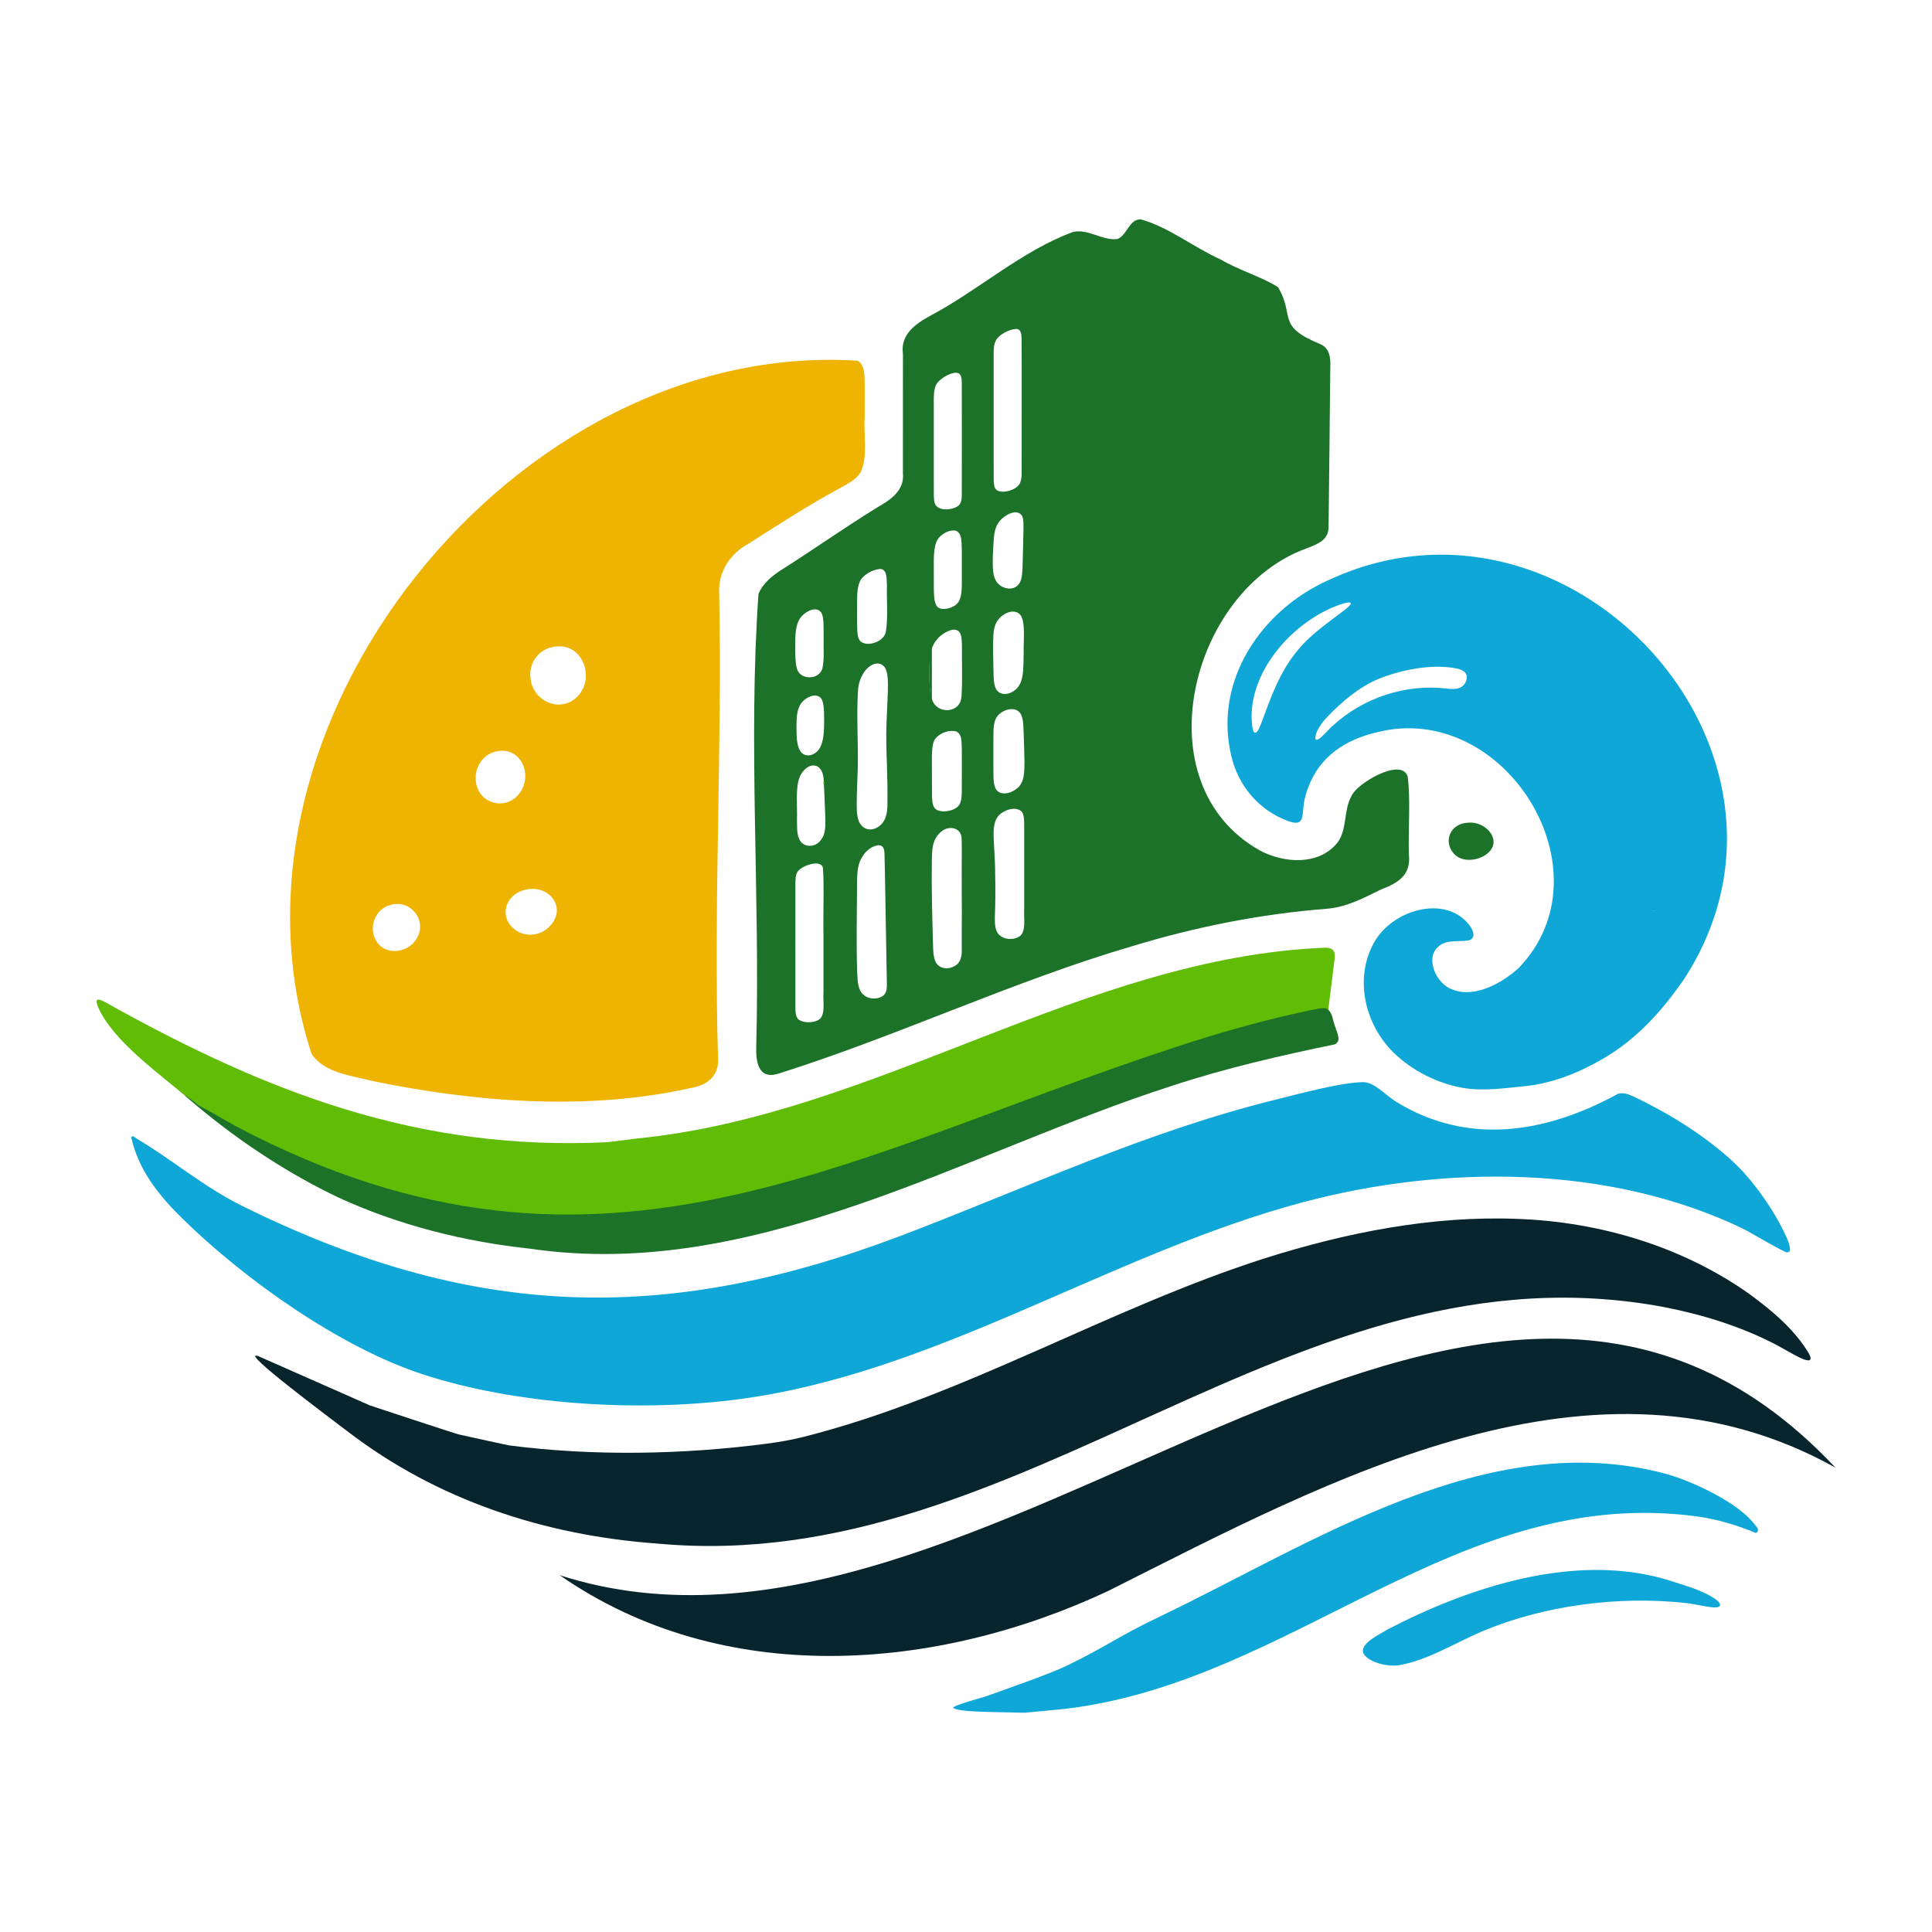
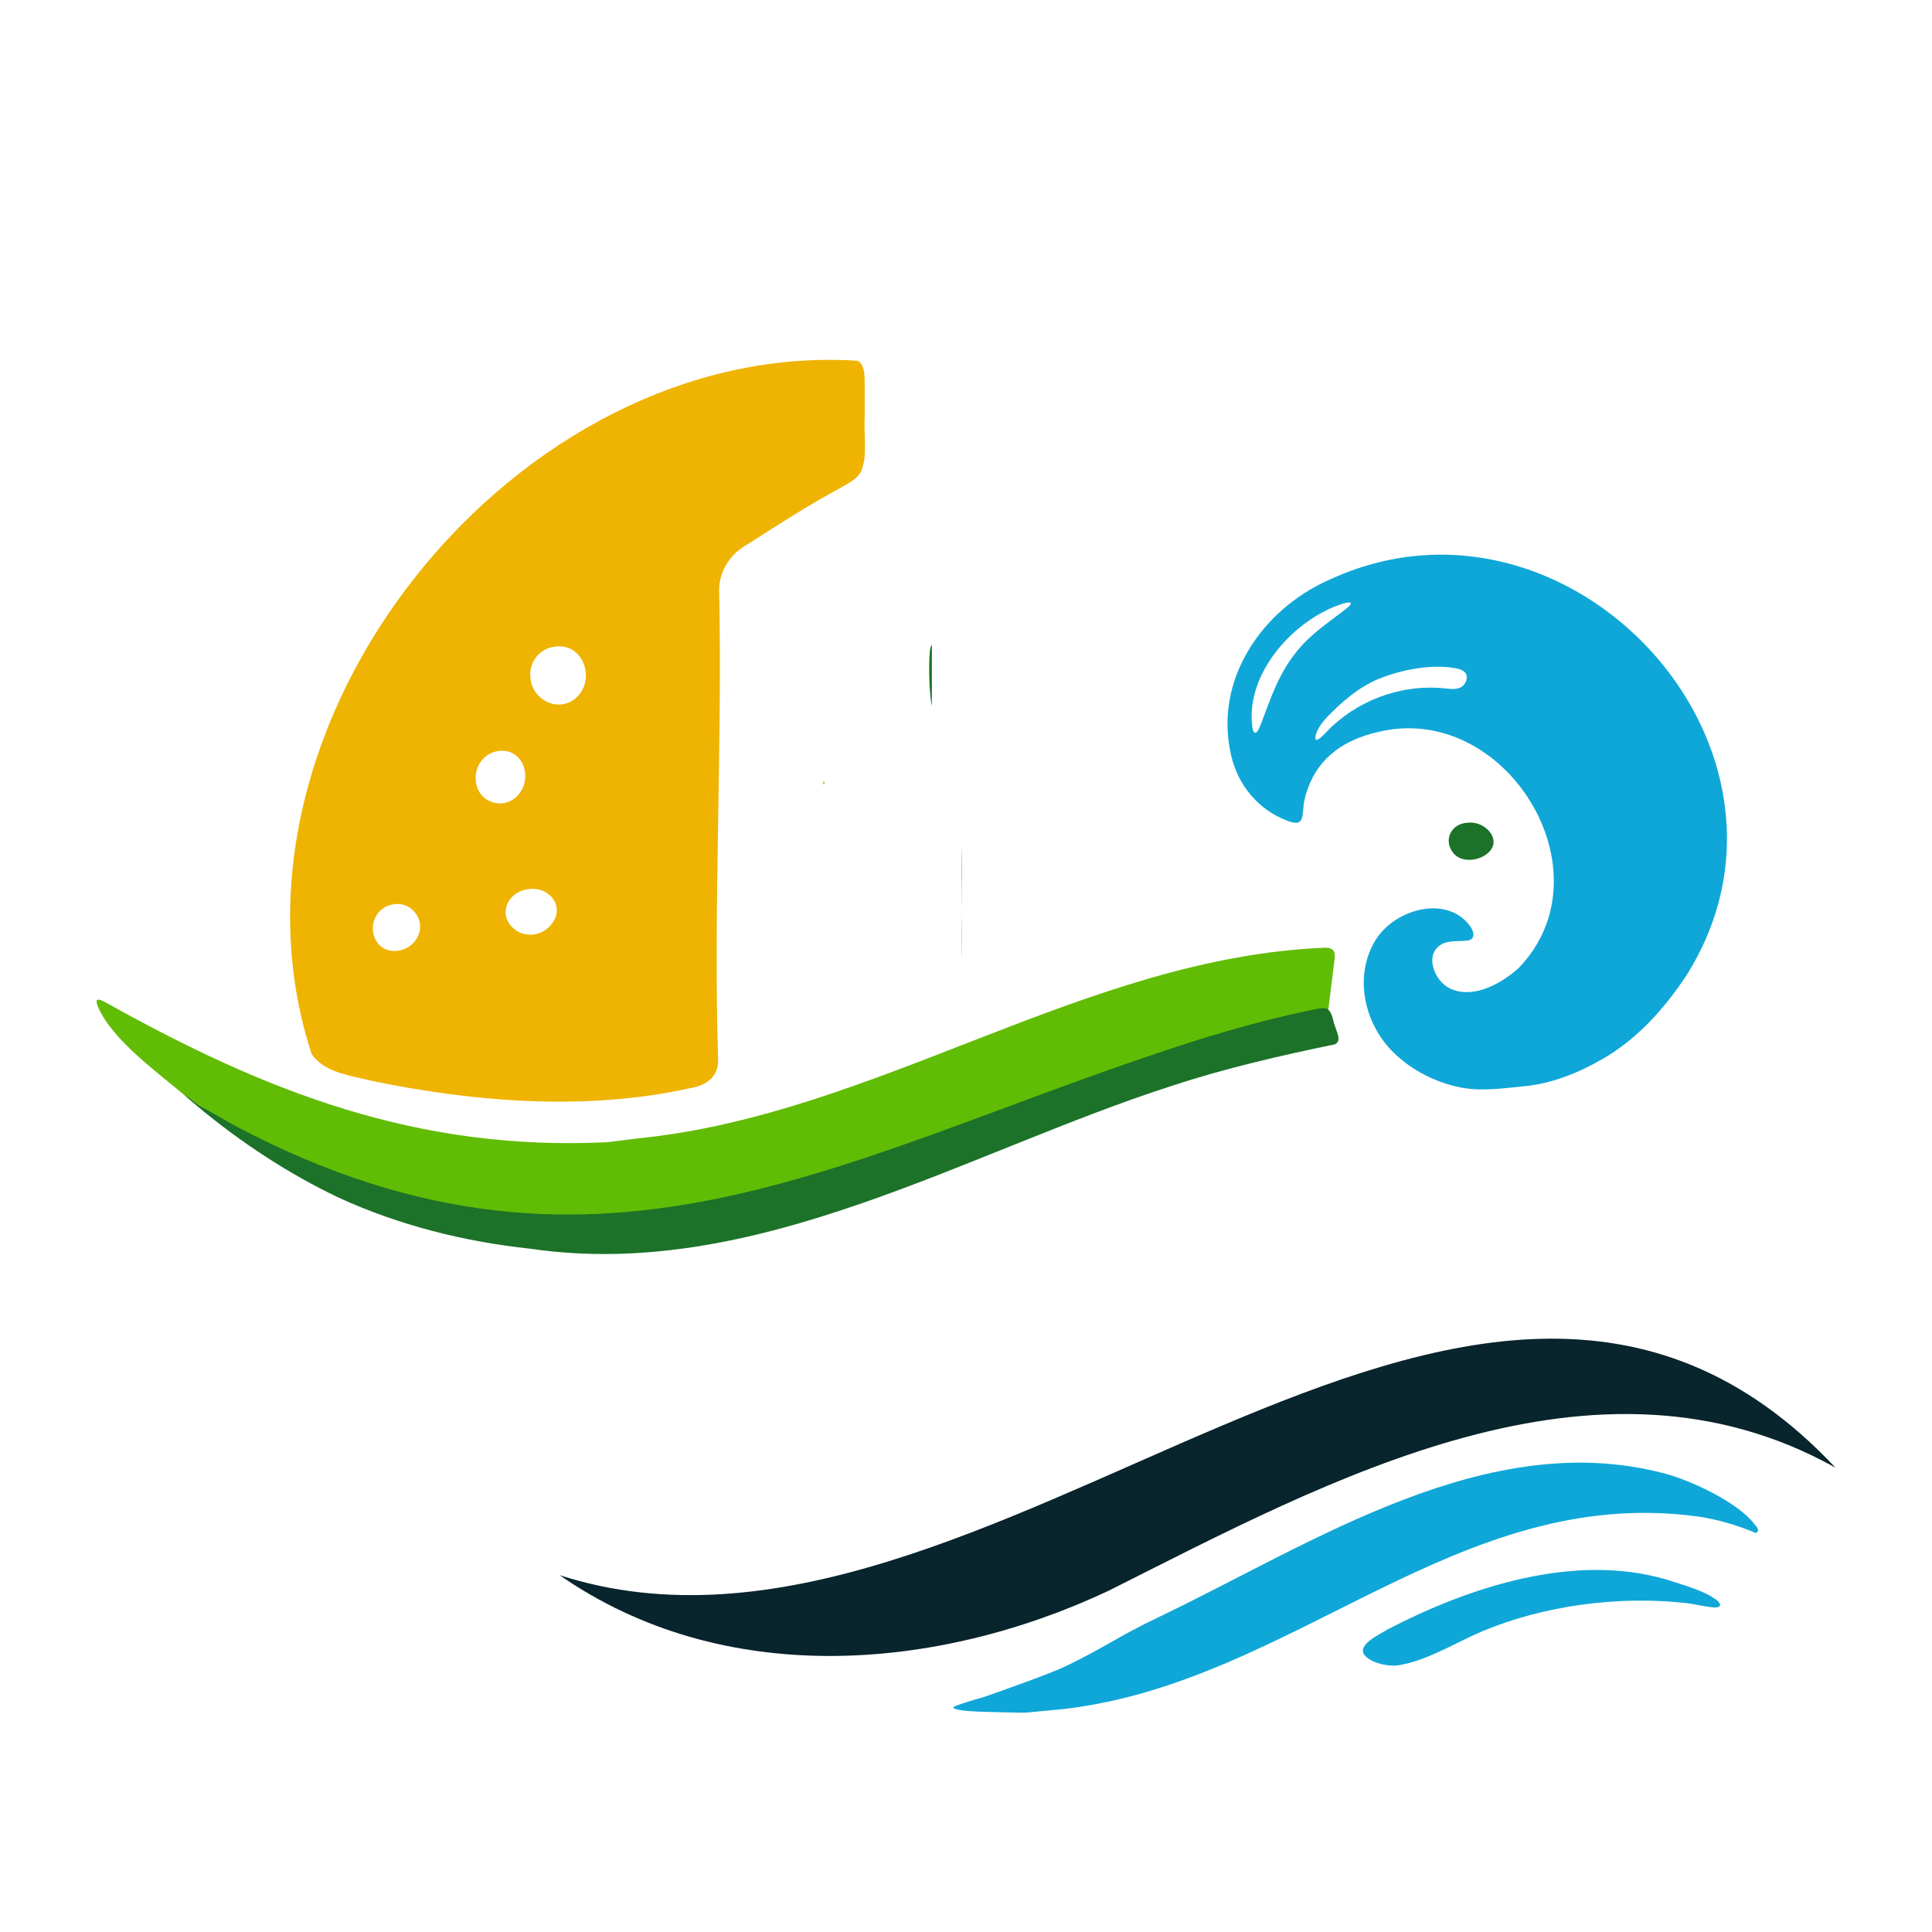
<svg xmlns="http://www.w3.org/2000/svg" id="Warstwa_1" baseProfile="tiny-ps" version="1.2" viewBox="0 0 500 500">
  <title>pacific-development.com</title>
  <path d="M222.04,93.41c1.24.73,1.67,2.25,1.72,4.76.06,2.92,0,5.96.02,9.44-.3,5.37.85,10.36-1.01,14.57-1.27,2.13-3.85,3.23-6.01,4.48-7.87,4.31-15.47,9.18-23.03,14.04-4.91,2.66-7.98,7.44-7.6,13.13.81,39.94-1.52,80.45-.29,120.31.17,4.55-3.11,6.83-7.24,7.47-26.62,5.94-55.69,3.64-82.33-1.87-5.4-1.4-12.26-2.03-15.62-6.96-27.82-85.27,53.09-185.2,141.34-179.41l.05.03ZM143.29,167.4c-3.94.6-6.56,4.32-5.99,8.16.51,5.41,6.65,8.75,11.22,5.5,6.02-4.41,2.74-15.04-5.14-13.68h-.1s0,.01,0,.01ZM128.4,194.48c-3.45.71-5.7,4.24-5.25,7.66.48,5.59,7.22,7.78,10.93,3.62,4.15-4.7.98-12.7-5.58-11.3l-.1.02h0ZM141.89,240.08c5.35-4.93.13-11.69-6.44-9.69-4.62,1.34-6.36,6.81-2.41,10,2.46,2.12,6.34,1.97,8.77-.24l.08-.07h0ZM101.19,234.17c-4.29.96-6.09,6.35-3.52,9.78,2.46,3.48,8.1,2.49,10.12-.97,2.88-4.64-1.36-10.16-6.51-8.84l-.1.02h0Z" fill="#efb301" />
-   <path d="M349.75,206.03c-2.12,3.72-1,8.82-3.76,12.22-4.82,5.77-13.67,5.17-19.89,1.88-30.67-17.17-18.16-67.39,12.12-78.24,3.14-1.22,5.77-2.22,5.62-5.94.15-11.38.34-32.36.44-41.26.09-2.28-.23-4.51-2.51-5.6-11.64-4.76-6.53-7.12-10.99-14.74-3.68-2.47-10.53-4.59-14.79-7.15-6.88-3.07-13.44-8.38-20.72-10.43-3.04-.2-3.67,4.37-6.16,5.09-3.68.5-7.66-2.77-11.44-1.82-13.17,4.85-24.23,14.9-36.66,21.54-4.1,2.22-8.07,4.97-7.33,10.08,0,7.68.01,23.58-.01,30.73.49,4.52-3.12,6.93-6.67,8.95-8.34,5.15-16.42,10.85-24.71,16.11-2.48,1.58-4.9,3.53-6,6.3-2.71,38.69.46,78.15-.58,117.08-.1,3.83.46,8.47,5.42,7.13,30.95-9.71,60.91-24.01,92.09-33.15,16.36-4.96,33.13-8.3,50.27-9.63,5.02-.45,9.41-2.74,13.9-4.98,4.6-1.73,7.81-3.8,7.23-9.1-.21-6.25.48-14.22-.32-20.16-1.62-5.01-13.19,1.82-14.51,5.02l-.04.07h0ZM223.09,149.61c1.14-1.3,3.18-2.35,4.89-2.36,1.73.28,1.43,2.84,1.56,4.22-.1,3.82.31,8.33-.27,12-.45,2.65-4.85,4.08-6.6,2.48-.62-.71-.7-1.54-.79-2.53-.13-2.7-.06-5.9-.05-8.6,0-1.94.32-4.16,1.22-5.16l.04-.05h0ZM211.91,193.96c-1.03,1.5-3.33,2.2-4.6.69-1.25-1.59-1.14-4.29-1.18-6.83.03-2.03.04-4.31,1.33-5.96,1.03-1.31,3.26-2.48,4.73-1.45.72.56,1,1.97,1.07,3.93.02,2.87.27,7.32-1.29,9.56l-.05.07h0ZM207.27,159.73c1.15-1.47,4.03-3.09,5.32-1.12.66,1.17.54,3.79.56,6.69-.08,2.48.22,5.21-.3,7.59-.55,2.45-3.93,3.11-5.72,1.58-.72-.64-.98-1.55-1.13-2.52-.27-2.21-.22-4.73-.16-6.98.08-2.17.42-3.94,1.38-5.18l.05-.07h0ZM211.59,264.08c-1.35.65-3.85.71-4.99-.3-.71-.7-.72-1.86-.75-2.93-.02-7.78,0-24.76,0-32.18.03-1.13-.03-2.17.58-3.1,1.14-1.64,6.1-3.25,6.54-.95.36,4.71.03,10.15.14,17.66v14.6c-.18,2.49.69,6.16-1.47,7.18l-.05.02h0ZM212.38,217.49c-1.47,1.92-4.59,1.99-5.6-.46-.61-1.52-.48-3.21-.52-4.87.12-3.43-.42-7.98.62-10.87.65-1.84,2.75-3.98,4.78-2.89,1.91,1.39,1.44,4.13,1.67,6.7.08,1.96.17,3.96.24,5.98.07,2.58.18,4.71-1.16,6.34l-.05.06h0ZM223.53,257.49c-1.53-1.24-1.58-3.61-1.67-5.51-.3-7.97-.07-16.03-.05-24.04.02-1.38.09-2.87.44-4.16.65-2.38,2.6-4.72,5.07-5.04,1.96.02,1.51,2.1,1.65,4.78.06,3.36.12,6.7.18,10.11.11,6.25.29,15.71.37,20.96-.01.98.02,1.9-.56,2.68-.97,1.34-3.84,1.6-5.39.25l-.05-.04h0ZM229.55,198.66c.12,3.04.16,6.12.13,9.16-.02,1.33-.07,2.68-.57,3.9-1.1,2.87-4.7,4.1-6.45,1.55-.95-1.37-.94-3.58-.94-5.38.01-3,.2-6,.27-8.97.15-6.88-.38-13.81.09-20.64.21-2.51,1.71-5.49,3.93-6.35,1.34-.54,2.64-.03,3.19,1.18.64,1.29.64,3.62.57,5.88-.07,2.53-.22,5.06-.32,7.6-.18,4.01-.04,8.01.11,11.97v.1h0ZM258.57,87.05c1.08-.97,3.22-1.98,4.58-1.91,1.04.11,1.16,1.22,1.23,2.21.09,7.8,0,24.75.03,33.45-.03,1.5.12,2.83-.4,4.15-.84,1.96-4.63,2.87-6.04,1.91-.75-.61-.76-1.71-.8-2.66-.03-6.47,0-20.12-.01-27.62v-5.16c0-2.11.29-3.33,1.37-4.32l.04-.04h0ZM242.7,98.95c1.05-1.26,3.84-2.88,5.29-2.39.85.39.87,1.5.92,2.46.04,7.34.01,22.72,0,29.1-.02.99-.11,2.07-.81,2.7-1.36,1.18-5.32,1.65-6.15-.48-.22-.59-.24-1.23-.27-1.89-.03-2.34,0-6.08-.01-10.08v-12.19c.03-2.82-.26-5.86,1-7.18l.04-.05h0ZM242.86,139.32c1.02-1.28,2.91-2.32,4.54-1.97,1.76.77,1.38,3.38,1.52,5.04,0,2.76.01,6.3,0,8.96-.06,2.02-.09,4.42-2.02,5.5-1.51.8-3.52,1.21-4.48-.02-.48-.72-.57-1.52-.67-2.5-.12-1.7-.06-3.68-.08-5.5.06-2.97-.35-7.5,1.16-9.45l.04-.06h0ZM241.08,168.14c.5-1.92,1.89-3.51,3.59-4.46,1.08-.58,2.43-1.13,3.43-.32.89.92.78,2.43.85,3.67-.04,3.84.16,8.97-.11,13.07-.12,4.57-6.29,4.88-7.59,1.01-.59-1.56-.68-3.87-.74-6.04-.04-2.43,0-4.86.54-6.85l.02-.09h0ZM247.61,189.37c1.3.72,1.24,2.22,1.31,4.71,0,3.35.02,8.03-.01,10.99-.04,1.4-.1,3-1.28,3.9-1.25.91-3.18,1.23-4.65.85-1.66-.51-1.7-2.04-1.78-3.78-.04-2.16,0-4.71-.02-6.95.05-2.56-.29-6.6.95-8,1.19-1.45,3.69-2.35,5.44-1.75l.05.02h0ZM248.86,216.83c.19,5.92.01,13.25.07,19.82,0,3.53,0,6.81,0,9.04.02,1.61-.25,3.38-1.76,4.25-1.57,1.02-3.92.9-4.92-.8-.77-1.33-.73-3.28-.79-4.88-.2-7.19-.41-14.42-.3-21.62.04-1.79.05-3.73.8-5.33.63-1.34,1.78-2.44,2.95-2.84,1.88-.61,3.76.3,3.94,2.29v.06s.01,0,.01,0ZM258.74,134.82c1.2-1.45,4.33-3.36,5.73-1.38.52.9.42,2.74.37,5.09-.07,2.8-.12,5.67-.21,8.46-.13,2.54-.35,3.99-1.76,4.91-1.58.91-3.72.25-4.82-1.15-.72-.91-1.02-2.28-1.1-3.84-.09-1.91.04-3.97.14-5.96.15-2.44.27-4.44,1.58-6.06l.05-.06h0ZM258.63,160.02c1.3-1.48,4.08-2.64,5.51-.79,1.31,1.89.69,6.81.79,9.71-.12,2.78.15,6.51-1.23,8.51-1.22,2.06-4.81,3.31-6.04.62-.59-1.26-.51-3.46-.58-5.89-.04-2.04-.09-4.2-.06-6.09.06-2.62.19-4.47,1.55-6.01l.05-.06h0ZM263.49,242.54c-1.7.87-4.32.55-5.38-1.21-.88-1.42-.62-3.97-.56-6.48.08-3.45.06-6.96-.02-10.33-.06-2.64-.3-5.39-.38-8.03-.05-2.41.11-4.66,2.02-6.06,1.42-.99,3.68-1.67,5.13-.49.81.76.76,2.41.76,4.86v20.4c-.17,2.53.67,6.24-1.51,7.31l-.05.03h0ZM263.68,203.61c-1.38,1.46-4.44,2.65-5.87.73-.94-1.62-.65-3.75-.72-6.85v-4.87c.07-3.39-.24-5.51,1.03-7.29,1.39-1.78,5.04-2.85,6.19-.28.58,1.25.56,3.36.64,5.65.07,2.16.17,4.42.18,6.48-.02,2.73-.03,4.79-1.4,6.37l-.05.06h0Z" fill="#1c7228" />
-   <path d="M451.45,303.65c3.42,3.77,7.24,9.23,9.6,13.88.73,1.44,1.87,3.62,2.14,5.15.11.62.18,1.27-.56,1.46-.67.17-9.98-5.41-11.66-6.22-34.58-16.55-77.16-16.51-113.66-6.81-50.43,13.41-95.78,44.9-147.75,51.22-25.17,3.06-56.15,1.22-80.31-6.71-21.33-7-45.91-24.45-61.97-40.18-6.06-5.94-11.45-12.57-13.3-21.07.38-.75.86,0,1.24.21,9.32,5.49,17.48,12.58,27.49,17.53,59.2,29.24,109.14,31.03,170.85,7.55,32.62-12.41,62.28-26.56,96.6-35.08,5.94-1.47,16.91-4.47,22.64-4.52,2.93-.02,5.9,3.48,8.49,5.06,18.74,11.52,38.98,8.07,57.44-2.04.74-.22,1.45-.15,2.19,0,1.55.3,8.55,4.11,10.36,5.14,6.82,3.88,14.96,9.65,20.18,15.4h0Z" fill="#0fa7d8" />
  <path d="M475,379.82c-62.1-34.67-130.9,3.13-188.14,31.89-44.74,21.01-99.81,25.28-142.01-4.05,110.69,35.68,235.05-129.07,330.16-27.84h0Z" fill="#08242c" />
  <path d="M343.83,150.12c-17.4,7.8-29.77,25.99-25.2,45.39,1.75,7.71,7.03,14.06,14.47,16.88,4.38,1.69,3.89-.76,4.33-4.5.22-1.32.58-2.61,1.05-3.87,2.98-8.25,9.69-12.58,17.76-14.48,33.11-8.52,60.91,36.03,36.77,61-4.3,3.87-11.21,7.81-17.04,5.58-4.45-1.51-7.17-8.25-3.74-11.12,2.09-1.92,5.31-1.21,7.81-1.62,2.09-.49,1.21-2.74.22-3.96-6.16-8.03-20.06-4.01-24.74,4.66-5.1,9.29-2.22,21.04,5.01,28.21,4.92,4.85,11.54,8.15,18.28,9.29,5.25.85,10.64.03,15.92-.49,7.04-.72,13.71-3.41,19.79-6.9,8.99-5.09,15.96-12.87,21.67-21.35,37.42-58.64-30.08-131.69-92.26-102.75l-.09.04h0ZM335.66,168.52c-4.57,5.53-6.76,11.97-9.22,18.58-.32.71-.93,2.75-1.75,2.51-.37-.21-.52-1.08-.61-1.66-1.73-13.71,10.75-27.64,23.33-31.69,3.18-.93,2.46.19.48,1.67-4.26,3.28-8.68,6.21-12.17,10.51l-.07.08h0ZM377.86,177.95c-1.04.5-2.39.38-3.58.24-10.53-1.24-21.5,2.42-29.25,9.53-.76.44-4.17,4.85-4.6,3.48-.14-1.77,1.6-4.08,2.96-5.56,3.93-4.12,8.37-7.81,13.28-9.9,6.06-2.45,13.71-3.93,20.02-2.8.98.16,2.21.61,2.63,1.34.76,1.08-.06,3.07-1.39,3.65l-.07.03h0ZM427.8,235.57v-.44c0-.09.1-.02.17.05.15.15-.01.31-.14.38h-.03Z" fill="#0fa7d8" />
  <path d="M343.2,265.82c-104.47,24.75-189.8,85.9-294.29,18.59-7.76-6.63-19.61-14.93-23.5-23.72-.69-1.71-.74-2.69,1.72-1.38,41.59,23.25,80.89,38.68,130.08,36.29l7.81-.98c61.74-6.13,115.67-46.85,177.95-49.36,1.26.01,2.14.39,2.38,1.32.17.62.09,1.32,0,1.98" fill="#61bc05" />
-   <path d="M95.75,363.73c.48.19,22.34,7.36,22.84,7.47,2.92.66,12.9,2.84,13.17,2.87,21.79,2.83,45.15,2.38,66.84-.47,3.23-.43,6.25-.96,9.41-1.75,41.49-10.5,78.6-33.17,119.3-46.2,21.09-6.66,43.29-11.09,65.47-10.2,21.26.76,42.73,7.16,60.16,19.58,5.86,4.32,11.5,9.08,15.13,15.15.17.29.32.6.43.91.12.37.14.64-.11.87-.5.38-2.15-.3-4.13-1.39-1.58-.87-3.27-1.85-4.84-2.68-8.99-4.65-18.77-7.66-28.66-9.6-95.98-18.06-165.47,69.94-260.46,61.2-29.66-2.11-57.34-11.42-80.29-29-4.42-3.38-28.48-21.29-23.2-19.54l28.94,12.78h0Z" fill="#08242c" />
  <path d="M128.38,373.53" fill="#08242c" />
  <path d="M265.38,443.24c-.32.01-.64,0-.97,0-8.02-.21-16.74-.13-17.7-1.29-.37-.45,7.2-2.57,8.04-2.8,4.41-1.56,17.09-6,21.26-8.03,10.52-5.12,13.17-7.51,23.91-12.64,39.65-18.95,84.97-49.46,131.13-37.07,6.71,1.8,18.62,7.38,22.9,12.92.59.76,1.7,1.68.47,2.42-4.61-1.98-10.1-3.6-15.08-4.28-62.02-8.46-104.52,42.82-163.81,49.8" fill="#0fa7d8" />
  <path d="M60.89,291.38c96.15,50.92,160.8,5.21,251.8-23.09,9.41-2.82,18.93-5.37,28.54-7.26.96-.17,1.8-.2,2.37.16l.05.03c1.24,1.01,1.27,2.94,1.86,4.37.54,1.88,1.73,3.72-.02,4.68-14.19,2.93-28.34,6.18-42.14,10.72-53.66,17.26-107.78,50.7-166.02,42.19-17.29-1.85-34.09-6.08-49.72-13.25-12.46-5.93-24.99-14-36.52-23.63-7.46-6.24.14-.37.41-.24" fill="#1c7228" />
  <path d="M444.41,414.21c1.01.86,1.24,1.89-.87,1.79-2.38-.17-4.9-.89-7.3-1.14-17.34-1.91-36.72.59-52.85,7.41-6.79,2.91-14.04,7.48-21.34,8.68-2.96.48-7.84-.71-9.18-3.01-1.13-2.61,4.26-4.99,6.22-6.24,21.38-11.11,48.47-19.89,72.2-12.91,4.36,1.44,9.59,2.74,13.08,5.38l.05.04h0Z" fill="#0fa7d8" />
  <path d="M380.01,212.91c4.78-.47,9.45,5.22,4.22,8.48-2.39,1.49-6.1,1.71-8.01-.51-2.83-3.24-.77-7.82,3.67-7.96h.12Z" fill="#1c7228" />
  <path d="M248.92,248.63c-.15-9.99.19-20.02,0-30.01v30.01Z" fill="#08242c" />
  <path d="M213.1,203.12c-.02-.32.02-.65,0-.97l.33.39-.33.58Z" fill="#61bc05" />
  <path d="M241.17,182.79c-.73-3.6-.86-10.51-.52-14.34.09-.97.29-1.02.52-1.64v15.98Z" fill="#1c7228" />
  <path d="M427.8,235.07c.31.16.31.32,0,.48v-.48Z" fill="#1c7228" />
</svg>